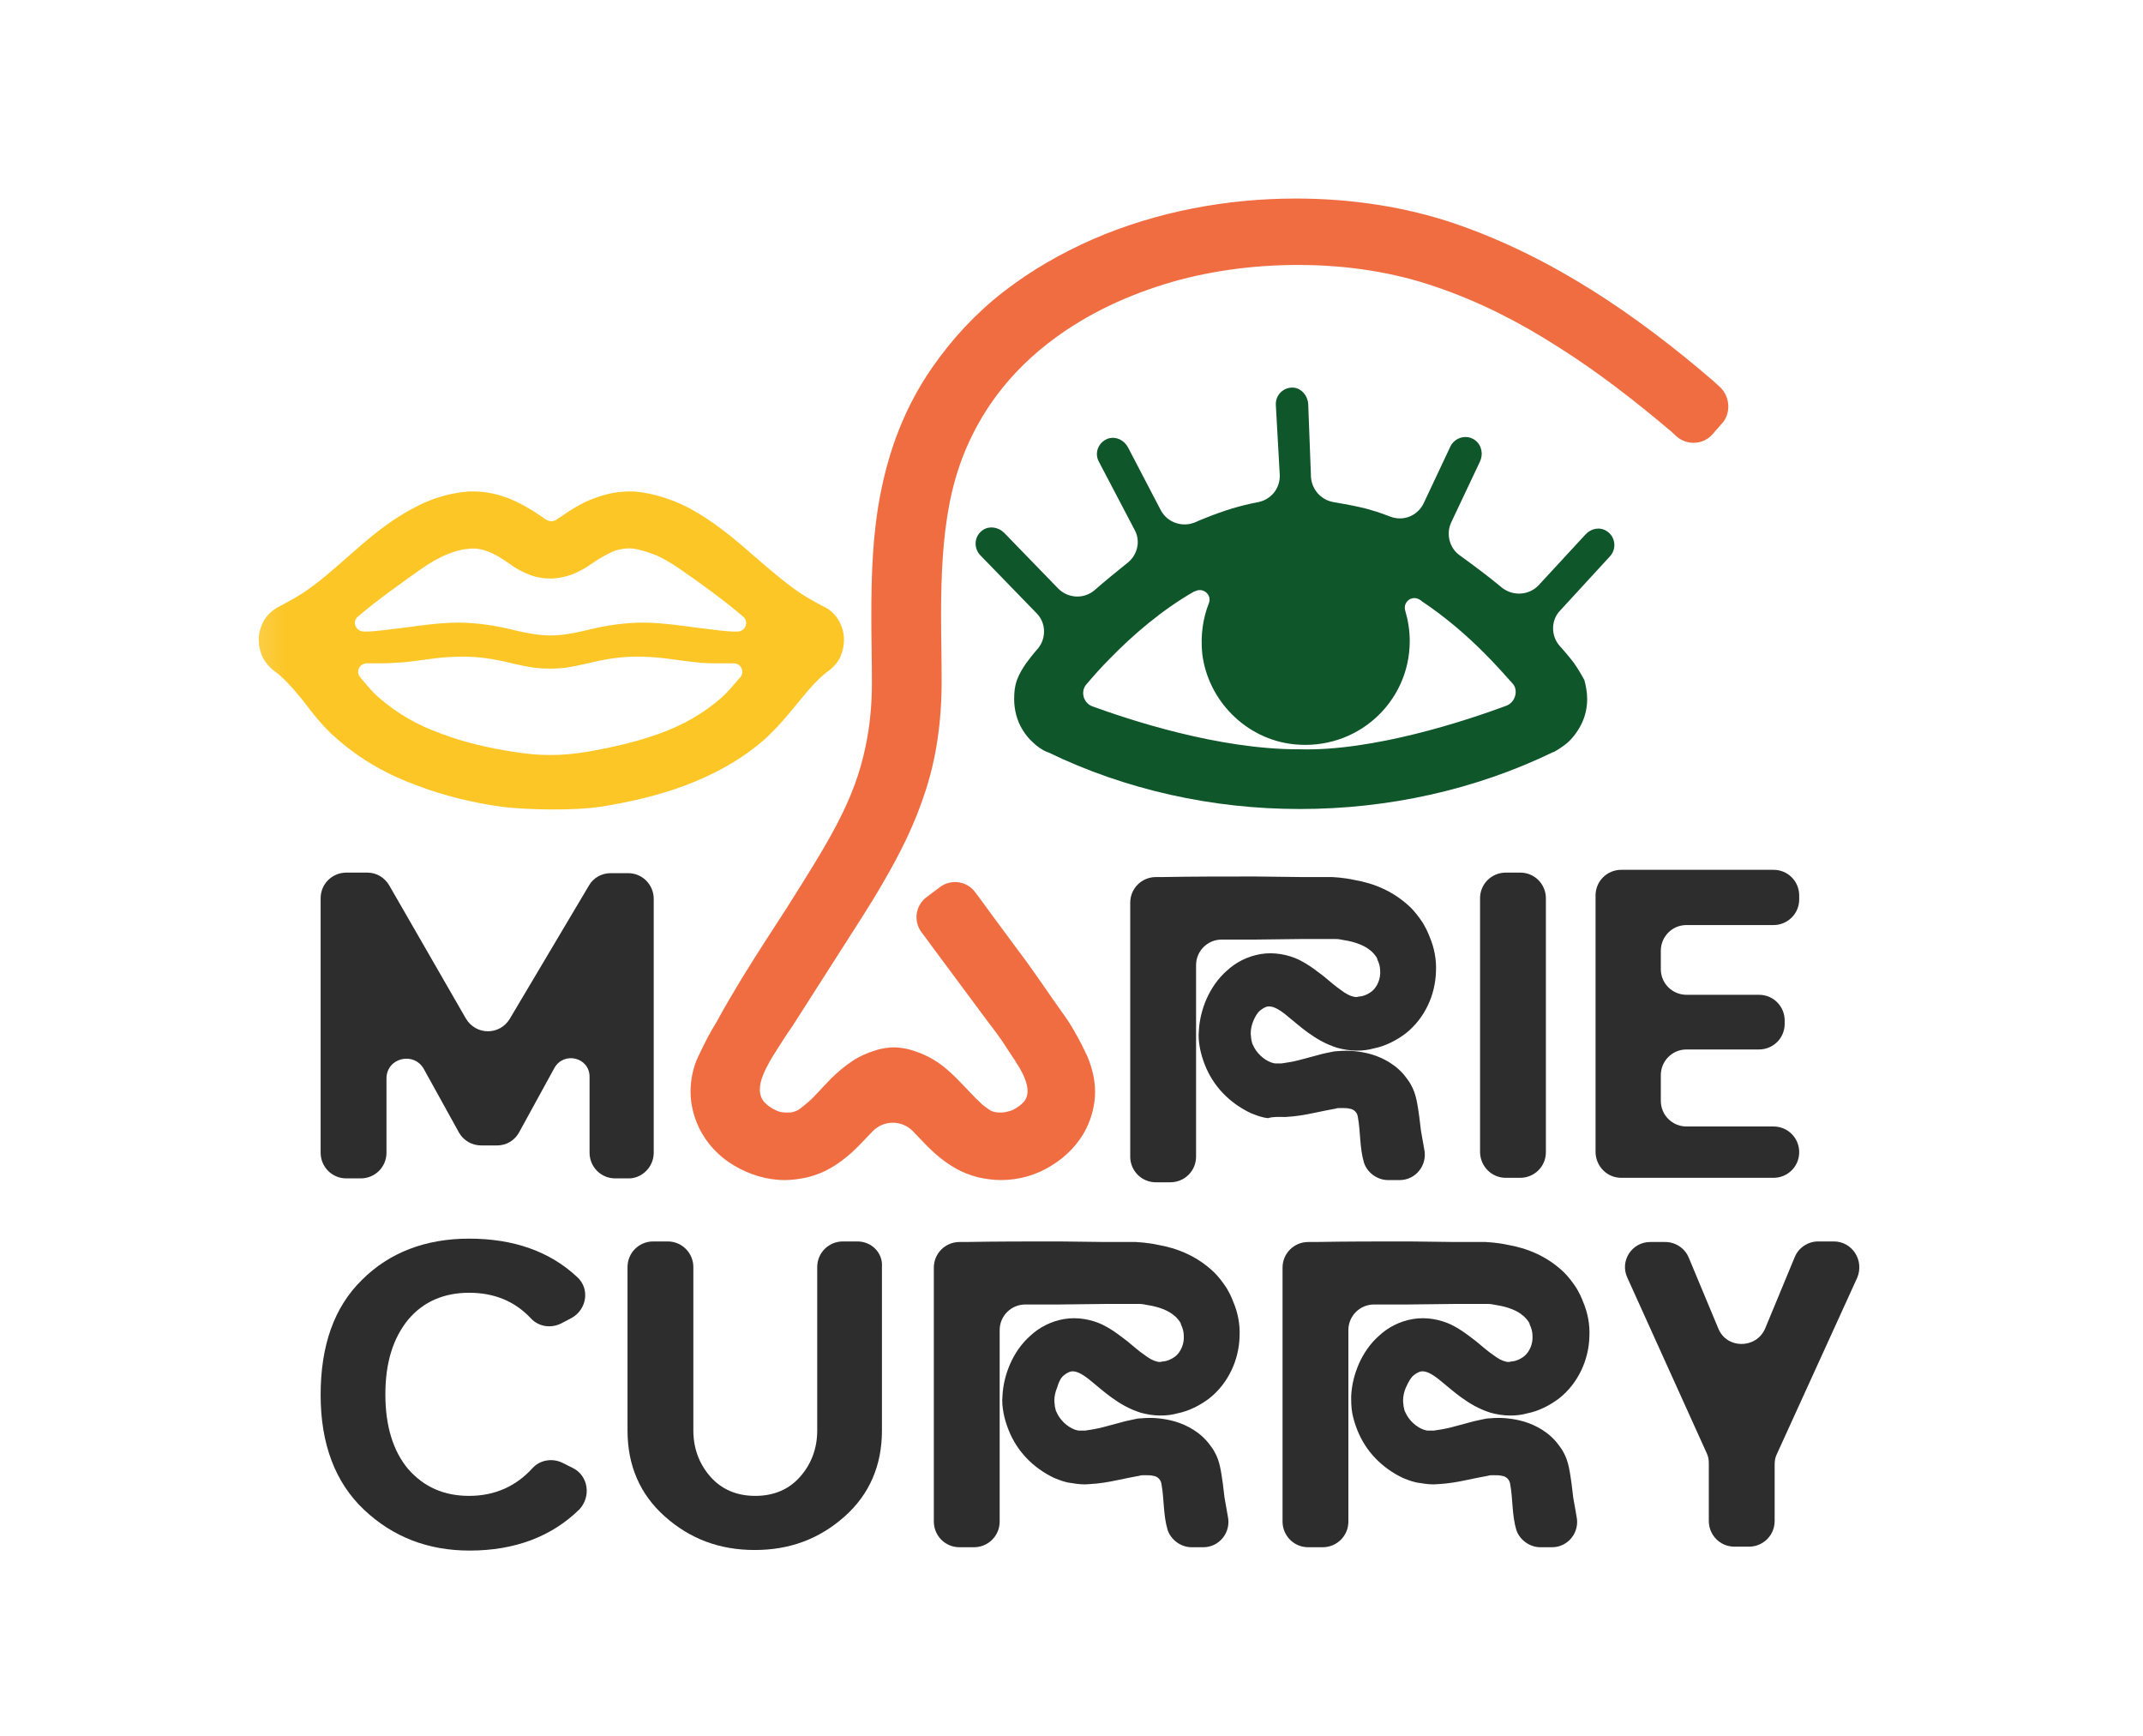
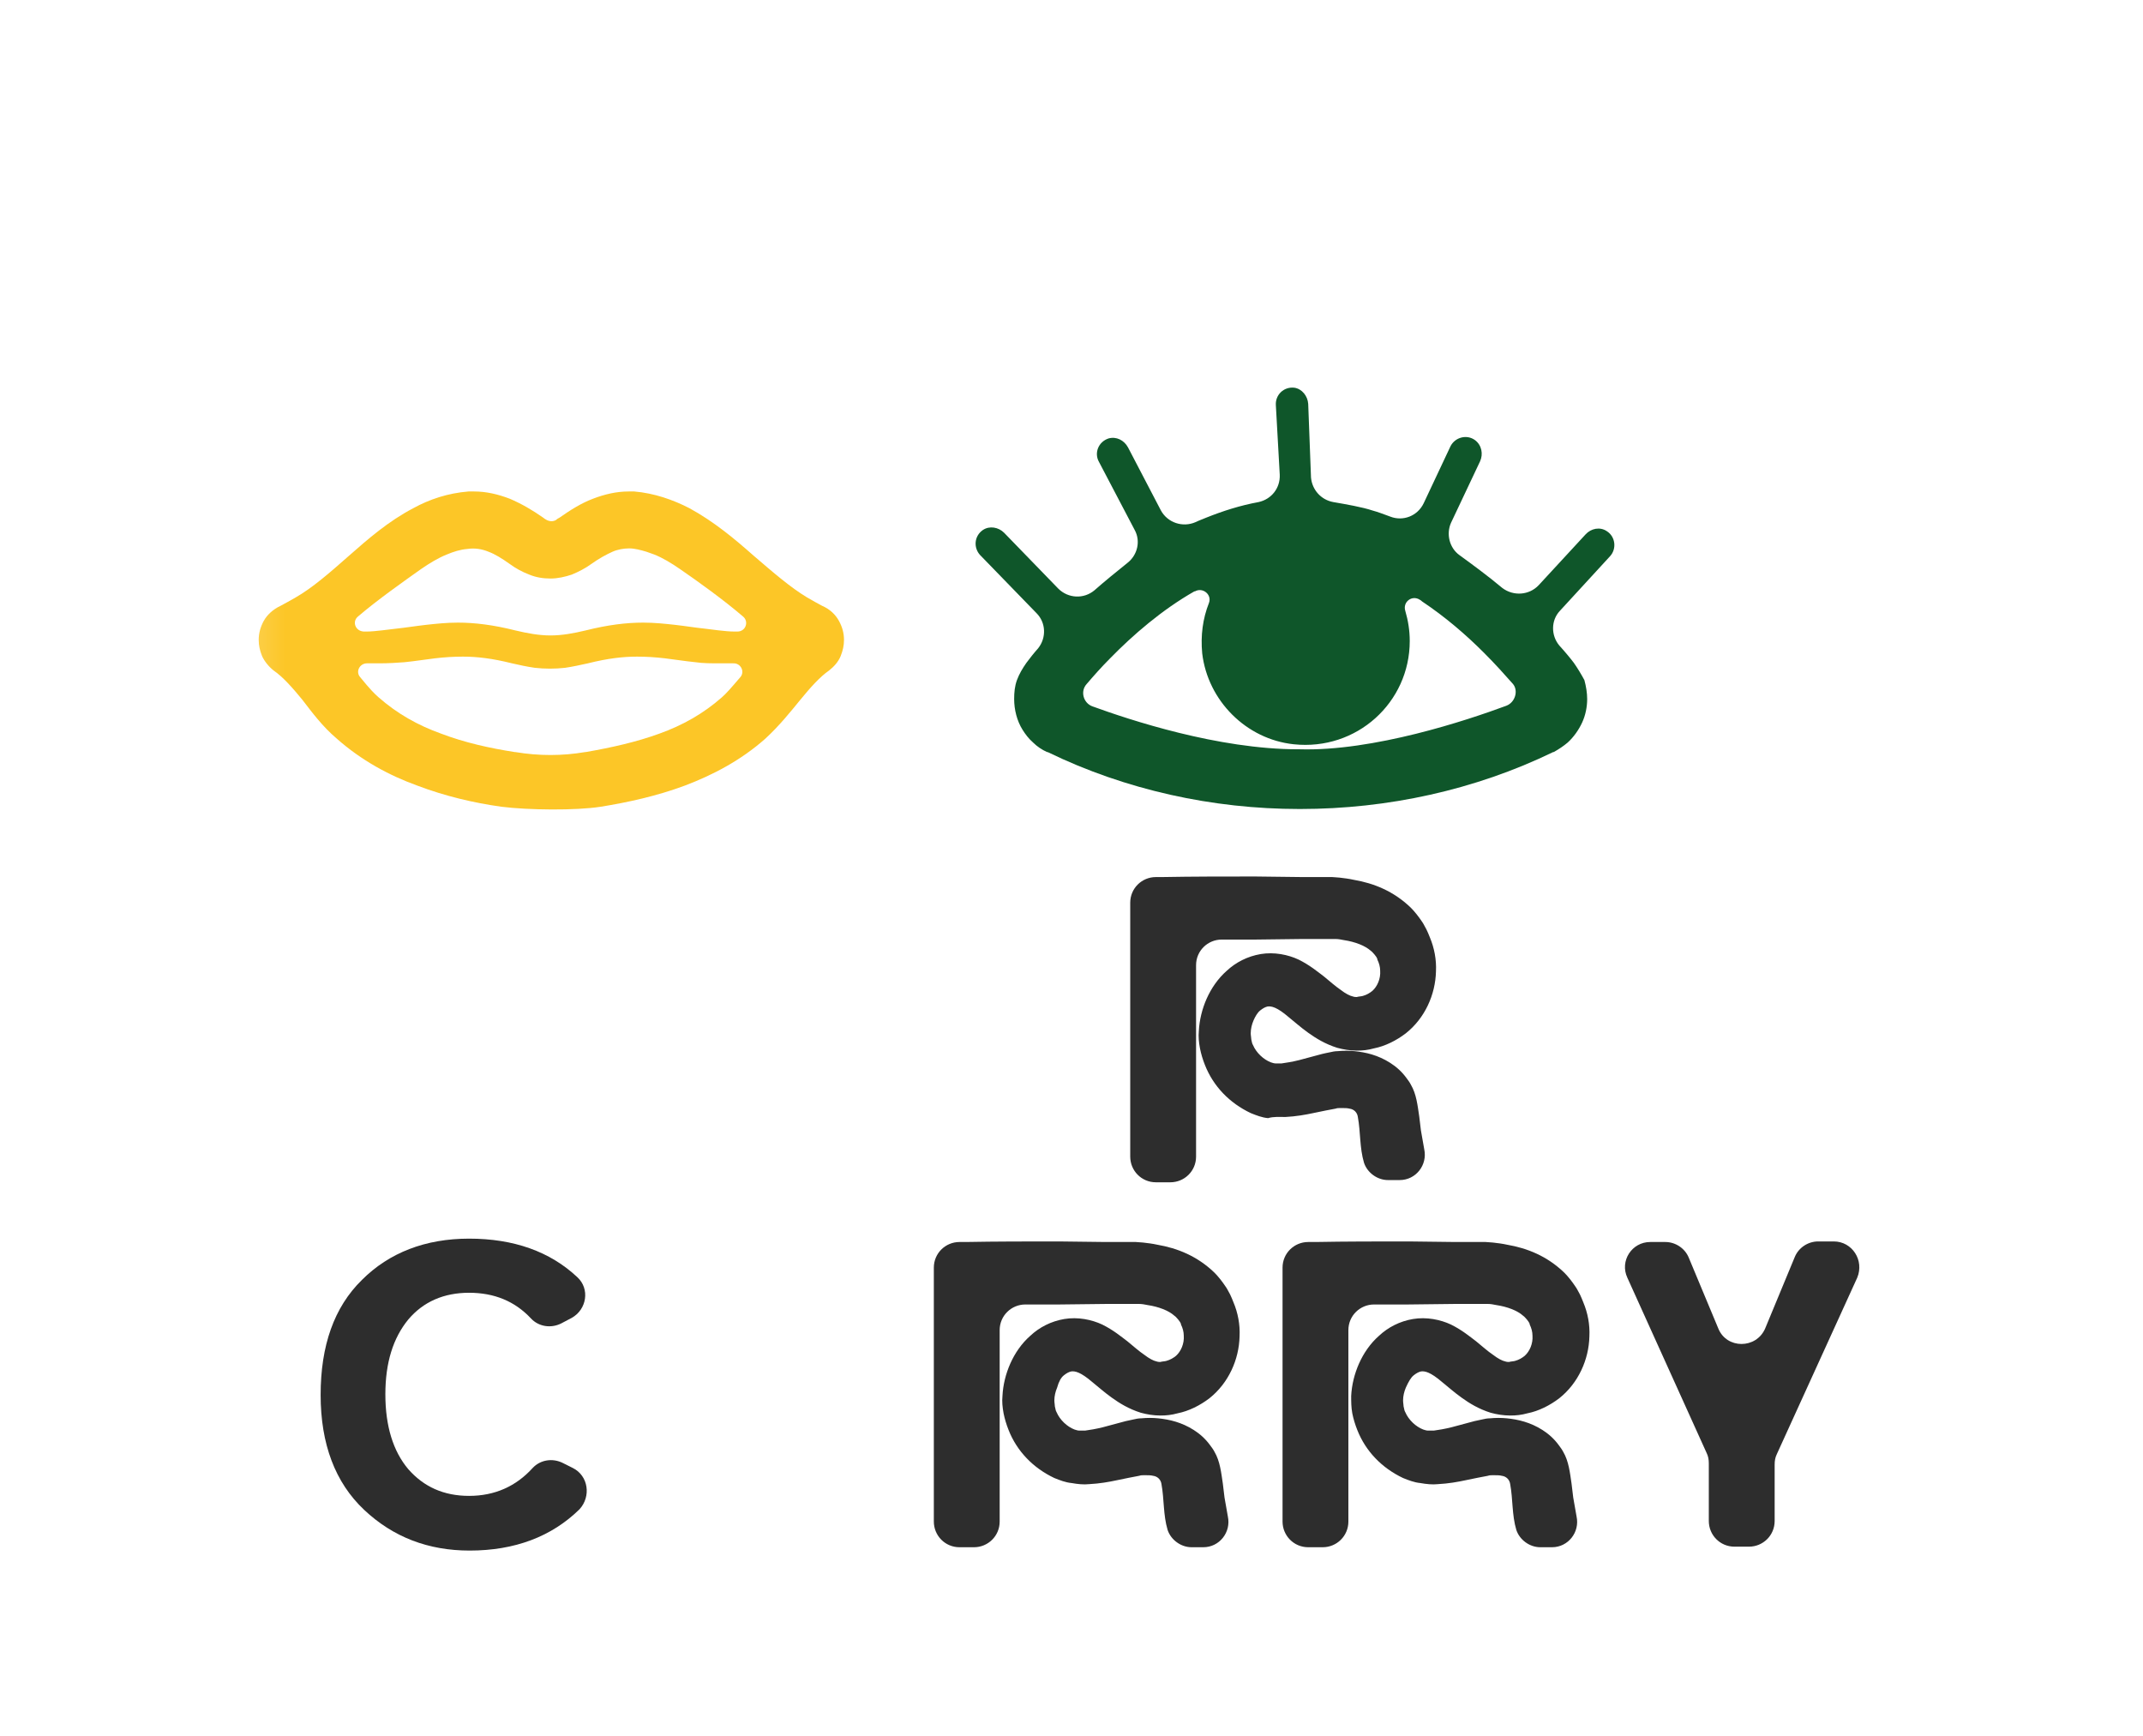
<svg xmlns="http://www.w3.org/2000/svg" width="79" height="64" viewBox="0 0 79 64" fill="none">
  <mask id="mask0_3_2296" style="mask-type:alpha" maskUnits="userSpaceOnUse" x="9" y="4" width="60" height="56">
    <rect x="9.146" y="4.85" width="59.854" height="54.917" fill="#D9D9D9" />
  </mask>
  <g mask="url(#mask0_3_2296)">
    <mask id="mask1_3_2296" style="mask-type:luminance" maskUnits="userSpaceOnUse" x="-3" y="-5" width="165" height="124">
      <path d="M161.558 -4.612H-2.989V118.798H161.558V-4.612Z" fill="white" />
    </mask>
    <g mask="url(#mask1_3_2296)">
-       <path d="M24.099 42.49V33.131C24.099 32.617 23.688 32.185 23.153 32.185H22.515C22.186 32.185 21.878 32.35 21.713 32.638L18.793 37.553C18.422 38.17 17.538 38.17 17.168 37.533L14.35 32.638C14.185 32.35 13.877 32.165 13.548 32.165H12.766C12.252 32.165 11.82 32.576 11.82 33.111V42.49C11.82 43.004 12.231 43.436 12.766 43.436H13.301C13.815 43.436 14.247 43.025 14.247 42.49V39.754C14.247 38.993 15.255 38.746 15.625 39.405L16.921 41.749C17.085 42.037 17.394 42.222 17.744 42.222H18.319C18.669 42.222 18.978 42.037 19.142 41.729L20.438 39.364C20.788 38.746 21.734 38.973 21.734 39.693V42.49C21.734 43.004 22.145 43.436 22.68 43.436H23.215C23.688 43.415 24.099 43.004 24.099 42.49Z" fill="#2D2D2D" />
-     </g>
+       </g>
    <mask id="mask2_3_2296" style="mask-type:luminance" maskUnits="userSpaceOnUse" x="-3" y="-5" width="165" height="124">
      <path d="M161.558 -4.612H-2.989V118.798H161.558V-4.612Z" fill="white" />
    </mask>
    <g mask="url(#mask2_3_2296)">
-       <path d="M55.507 43.415H56.042C56.556 43.415 56.988 43.004 56.988 42.469V33.111C56.988 32.596 56.577 32.165 56.042 32.165H55.507C54.993 32.165 54.561 32.576 54.561 33.111V42.49C54.582 43.004 54.993 43.415 55.507 43.415Z" fill="#2D2D2D" />
-     </g>
+       </g>
    <mask id="mask3_3_2296" style="mask-type:luminance" maskUnits="userSpaceOnUse" x="-3" y="-5" width="165" height="124">
      <path d="M161.558 -4.612H-2.989V118.798H161.558V-4.612Z" fill="white" />
    </mask>
    <g mask="url(#mask3_3_2296)">
-       <path d="M59.765 43.415H65.38C65.894 43.415 66.326 43.004 66.326 42.469C66.326 41.955 65.915 41.523 65.38 41.523H62.172C61.657 41.523 61.225 41.112 61.225 40.577V39.631C61.225 39.117 61.637 38.684 62.172 38.684H64.845C65.36 38.684 65.791 38.273 65.791 37.738V37.615C65.791 37.101 65.38 36.669 64.845 36.669H62.172C61.657 36.669 61.225 36.258 61.225 35.723V35.044C61.225 34.53 61.637 34.098 62.172 34.098H65.38C65.894 34.098 66.326 33.686 66.326 33.152V33.008C66.326 32.493 65.915 32.062 65.38 32.062H59.765C59.251 32.062 58.819 32.473 58.819 33.008V42.49C58.839 43.004 59.251 43.415 59.765 43.415Z" fill="#2D2D2D" />
-     </g>
+       </g>
    <mask id="mask4_3_2296" style="mask-type:luminance" maskUnits="userSpaceOnUse" x="-3" y="-5" width="165" height="124">
      <path d="M161.558 -4.612H-2.989V118.798H161.558V-4.612Z" fill="white" />
    </mask>
    <g mask="url(#mask4_3_2296)">
      <path d="M21.117 54.111L20.747 53.926C20.376 53.741 19.924 53.802 19.636 54.111C19.019 54.79 18.237 55.139 17.291 55.139C16.365 55.139 15.625 54.81 15.049 54.152C14.494 53.494 14.206 52.568 14.206 51.396C14.206 50.223 14.494 49.318 15.049 48.64C15.604 47.981 16.365 47.652 17.291 47.652C18.217 47.652 18.978 47.961 19.574 48.599C19.862 48.907 20.315 48.969 20.685 48.784L21.076 48.578C21.631 48.269 21.754 47.508 21.281 47.076C20.273 46.13 18.936 45.657 17.291 45.657C15.687 45.657 14.35 46.171 13.342 47.179C12.313 48.187 11.82 49.606 11.82 51.416C11.82 53.226 12.355 54.646 13.424 55.654C14.494 56.661 15.79 57.155 17.312 57.155C18.978 57.155 20.335 56.641 21.363 55.633C21.796 55.16 21.693 54.399 21.117 54.111Z" fill="#2D2D2D" />
    </g>
    <mask id="mask5_3_2296" style="mask-type:luminance" maskUnits="userSpaceOnUse" x="-3" y="-5" width="165" height="124">
      <path d="M161.558 -4.612H-2.989V118.798H161.558V-4.612Z" fill="white" />
    </mask>
    <g mask="url(#mask5_3_2296)">
-       <path d="M31.607 45.76H31.072C30.558 45.76 30.126 46.171 30.126 46.706V52.733C30.126 53.37 29.92 53.946 29.509 54.419C29.098 54.892 28.542 55.139 27.843 55.139C27.144 55.139 26.588 54.892 26.177 54.419C25.766 53.946 25.56 53.37 25.56 52.733V46.706C25.56 46.192 25.148 45.76 24.614 45.76H24.079C23.565 45.76 23.133 46.171 23.133 46.706V52.733C23.133 54.008 23.585 55.078 24.511 55.9C25.436 56.723 26.527 57.134 27.822 57.134C29.118 57.134 30.208 56.723 31.134 55.9C32.059 55.078 32.512 54.008 32.512 52.733V46.706C32.553 46.171 32.121 45.76 31.607 45.76Z" fill="#2D2D2D" />
-     </g>
+       </g>
    <mask id="mask6_3_2296" style="mask-type:luminance" maskUnits="userSpaceOnUse" x="-3" y="-5" width="165" height="124">
      <path d="M161.558 -4.612H-2.989V118.798H161.558V-4.612Z" fill="white" />
    </mask>
    <g mask="url(#mask6_3_2296)">
      <path d="M67.601 45.76H67.025C66.655 45.76 66.305 45.986 66.162 46.336L65.071 48.969C64.742 49.73 63.652 49.73 63.344 48.969L62.254 46.356C62.11 46.007 61.76 45.781 61.39 45.781H60.834C60.156 45.781 59.703 46.48 59.991 47.097L62.912 53.555C62.974 53.679 62.994 53.802 62.994 53.946V56.065C62.994 56.579 63.405 57.011 63.94 57.011H64.475C64.989 57.011 65.421 56.599 65.421 56.065V53.987C65.421 53.843 65.442 53.72 65.503 53.597L68.465 47.097C68.733 46.459 68.28 45.76 67.601 45.76Z" fill="#2D2D2D" />
    </g>
    <mask id="mask7_3_2296" style="mask-type:luminance" maskUnits="userSpaceOnUse" x="-3" y="-5" width="165" height="124">
      <path d="M161.558 -4.612H-2.989V118.798H161.558V-4.612Z" fill="white" />
    </mask>
    <g mask="url(#mask7_3_2296)">
      <path d="M39.217 50.696C39.32 50.614 39.402 50.573 39.485 50.552C39.629 50.532 39.834 50.573 40.266 50.943C40.472 51.108 40.698 51.313 40.986 51.519C41.274 51.725 41.603 51.931 42.056 52.075C42.282 52.136 42.529 52.177 42.776 52.177C43.002 52.177 43.187 52.157 43.413 52.095C43.825 52.013 44.236 51.807 44.586 51.54C45.285 50.984 45.676 50.12 45.696 49.257C45.717 48.825 45.635 48.393 45.47 48.002C45.429 47.899 45.388 47.796 45.347 47.714C45.285 47.611 45.244 47.508 45.182 47.426C45.059 47.241 44.915 47.056 44.771 46.912C44.133 46.295 43.393 46.007 42.673 45.883C42.488 45.842 42.323 45.822 42.138 45.801C42.056 45.801 41.953 45.781 41.871 45.781C41.788 45.781 41.685 45.781 41.624 45.781H40.76L39.032 45.76C37.88 45.76 36.728 45.76 35.597 45.781C35.577 45.781 35.577 45.781 35.556 45.781H35.371C34.857 45.781 34.425 46.192 34.425 46.727V56.085C34.425 56.599 34.836 57.032 35.371 57.032H35.906C36.42 57.032 36.852 56.62 36.852 56.085V54.975V49.03C36.852 48.496 37.284 48.084 37.798 48.084C38.209 48.084 38.621 48.084 39.053 48.084L40.78 48.064H41.644H41.829C41.891 48.064 41.932 48.064 41.994 48.064C42.097 48.064 42.2 48.084 42.303 48.105C42.714 48.166 43.084 48.31 43.29 48.496C43.352 48.537 43.393 48.598 43.434 48.64L43.495 48.722C43.516 48.763 43.537 48.784 43.537 48.825C43.598 48.948 43.639 49.092 43.639 49.236C43.66 49.524 43.537 49.812 43.352 49.977C43.249 50.059 43.146 50.12 43.002 50.162C42.94 50.182 42.837 50.182 42.776 50.203C42.734 50.203 42.693 50.203 42.632 50.182C42.529 50.162 42.364 50.079 42.179 49.935C41.994 49.812 41.788 49.627 41.562 49.442C41.315 49.257 41.048 49.03 40.636 48.825C40.246 48.64 39.731 48.537 39.238 48.619C38.744 48.701 38.312 48.928 37.983 49.236C37.654 49.524 37.407 49.894 37.243 50.264C37.078 50.635 36.975 51.046 36.955 51.458C36.934 51.663 36.955 51.869 36.996 52.095C37.037 52.301 37.099 52.506 37.181 52.712C37.489 53.494 38.086 54.111 38.868 54.481C39.073 54.563 39.279 54.645 39.505 54.666C39.731 54.707 39.958 54.728 40.143 54.707C40.534 54.687 40.883 54.625 41.171 54.563C41.48 54.502 41.747 54.44 41.994 54.399C42.056 54.378 42.097 54.378 42.138 54.378C42.179 54.378 42.22 54.378 42.261 54.378C42.344 54.378 42.426 54.378 42.508 54.399C42.673 54.419 42.796 54.543 42.817 54.707C42.919 55.263 42.878 55.839 43.043 56.394C43.166 56.764 43.537 57.032 43.927 57.032H44.359C44.956 57.032 45.388 56.476 45.264 55.9C45.223 55.674 45.182 55.427 45.141 55.201C45.12 55.036 45.1 54.851 45.079 54.687C45.017 54.275 44.976 53.864 44.771 53.514C44.73 53.432 44.668 53.35 44.606 53.267C44.442 53.041 44.236 52.856 44.01 52.712C43.557 52.424 43.105 52.321 42.693 52.28C42.488 52.26 42.282 52.26 42.076 52.28C41.973 52.28 41.871 52.301 41.788 52.321C41.685 52.342 41.583 52.362 41.5 52.383L40.657 52.609C40.41 52.671 40.163 52.712 39.999 52.733C39.917 52.733 39.855 52.733 39.793 52.733C39.731 52.733 39.67 52.712 39.608 52.692C39.341 52.589 39.073 52.342 38.95 52.054C38.909 51.992 38.909 51.91 38.888 51.848C38.888 51.786 38.868 51.704 38.868 51.622C38.868 51.457 38.909 51.293 38.97 51.149C39.032 50.923 39.114 50.779 39.217 50.696Z" fill="#2D2D2D" />
    </g>
    <mask id="mask8_3_2296" style="mask-type:luminance" maskUnits="userSpaceOnUse" x="-3" y="-5" width="165" height="124">
      <path d="M161.558 -4.612H-2.989V118.798H161.558V-4.612Z" fill="white" />
    </mask>
    <g mask="url(#mask8_3_2296)">
      <path d="M52.113 50.696C52.216 50.614 52.298 50.573 52.381 50.552C52.525 50.532 52.73 50.573 53.162 50.943C53.368 51.108 53.594 51.313 53.882 51.519C54.17 51.725 54.499 51.931 54.952 52.075C55.178 52.136 55.425 52.177 55.672 52.177C55.898 52.177 56.083 52.157 56.309 52.095C56.721 52.013 57.132 51.807 57.482 51.54C58.181 50.984 58.572 50.12 58.592 49.257C58.613 48.825 58.531 48.393 58.366 48.002C58.325 47.899 58.284 47.796 58.243 47.714C58.181 47.611 58.14 47.508 58.078 47.426C57.955 47.241 57.811 47.056 57.667 46.912C57.029 46.295 56.289 46.007 55.569 45.883C55.384 45.842 55.219 45.822 55.034 45.801C54.952 45.801 54.849 45.781 54.767 45.781C54.684 45.781 54.582 45.781 54.52 45.781H53.656L51.928 45.76C50.776 45.76 49.625 45.76 48.493 45.781C48.473 45.781 48.473 45.781 48.452 45.781H48.226C47.712 45.781 47.28 46.192 47.28 46.727V56.085C47.28 56.599 47.691 57.032 48.226 57.032H48.761C49.275 57.032 49.707 56.62 49.707 56.085V54.975V49.03C49.707 48.496 50.139 48.084 50.653 48.084C51.064 48.084 51.476 48.084 51.908 48.084L53.635 48.064H54.499H54.684C54.746 48.064 54.787 48.064 54.849 48.064C54.952 48.064 55.055 48.084 55.157 48.105C55.569 48.166 55.939 48.31 56.145 48.496C56.206 48.537 56.248 48.598 56.289 48.64L56.35 48.722C56.371 48.763 56.392 48.784 56.392 48.825C56.453 48.948 56.494 49.092 56.494 49.236C56.515 49.524 56.392 49.812 56.206 49.977C56.104 50.059 56.001 50.12 55.857 50.162C55.795 50.182 55.692 50.182 55.63 50.203C55.589 50.203 55.548 50.203 55.487 50.182C55.384 50.162 55.219 50.079 55.034 49.935C54.849 49.812 54.643 49.627 54.417 49.442C54.17 49.257 53.903 49.03 53.491 48.825C53.101 48.64 52.586 48.537 52.093 48.619C51.599 48.701 51.167 48.928 50.838 49.236C50.509 49.524 50.262 49.894 50.098 50.264C49.933 50.635 49.83 51.046 49.81 51.458C49.81 51.663 49.81 51.869 49.851 52.095C49.892 52.301 49.954 52.506 50.036 52.712C50.344 53.494 50.941 54.111 51.723 54.481C51.928 54.563 52.134 54.645 52.36 54.666C52.586 54.707 52.813 54.728 52.998 54.707C53.389 54.687 53.738 54.625 54.026 54.563C54.335 54.502 54.602 54.44 54.849 54.399C54.911 54.378 54.952 54.378 54.993 54.378C55.034 54.378 55.075 54.378 55.116 54.378C55.199 54.378 55.281 54.378 55.363 54.399C55.528 54.419 55.651 54.543 55.672 54.707C55.775 55.263 55.733 55.839 55.898 56.394C56.021 56.764 56.392 57.032 56.782 57.032H57.214C57.811 57.032 58.243 56.476 58.119 55.9C58.078 55.674 58.037 55.427 57.996 55.201C57.975 55.036 57.955 54.851 57.934 54.687C57.873 54.275 57.831 53.864 57.626 53.514C57.584 53.432 57.523 53.35 57.461 53.267C57.297 53.041 57.091 52.856 56.865 52.712C56.412 52.424 55.96 52.321 55.548 52.28C55.343 52.26 55.137 52.26 54.931 52.28C54.828 52.28 54.725 52.301 54.643 52.321C54.54 52.342 54.438 52.362 54.355 52.383L53.512 52.609C53.265 52.671 53.018 52.712 52.854 52.733C52.772 52.733 52.71 52.733 52.648 52.733C52.586 52.733 52.525 52.712 52.463 52.692C52.196 52.589 51.928 52.342 51.805 52.054C51.764 51.992 51.764 51.91 51.743 51.848C51.743 51.786 51.723 51.704 51.723 51.622C51.723 51.457 51.764 51.293 51.825 51.149C51.928 50.923 52.011 50.779 52.113 50.696Z" fill="#2D2D2D" />
    </g>
    <mask id="mask9_3_2296" style="mask-type:luminance" maskUnits="userSpaceOnUse" x="-3" y="-5" width="165" height="124">
      <path d="M161.558 -4.612H-2.989V118.798H161.558V-4.612Z" fill="white" />
    </mask>
    <g mask="url(#mask9_3_2296)">
      <path d="M47.383 41.173C47.773 41.153 48.123 41.091 48.411 41.029C48.719 40.968 48.987 40.906 49.234 40.865C49.295 40.844 49.337 40.844 49.378 40.844C49.419 40.844 49.46 40.844 49.501 40.844C49.583 40.844 49.666 40.844 49.748 40.865C49.913 40.885 50.036 41.009 50.056 41.173C50.159 41.729 50.118 42.305 50.283 42.86C50.406 43.23 50.776 43.498 51.167 43.498H51.599C52.196 43.498 52.627 42.942 52.504 42.366C52.463 42.14 52.422 41.893 52.381 41.667C52.36 41.502 52.34 41.317 52.319 41.153C52.257 40.741 52.216 40.33 52.01 39.98C51.969 39.898 51.908 39.816 51.846 39.733C51.681 39.507 51.476 39.322 51.249 39.178C50.797 38.89 50.344 38.787 49.933 38.746C49.727 38.726 49.522 38.726 49.316 38.746C49.213 38.746 49.11 38.767 49.028 38.787C48.925 38.808 48.822 38.828 48.74 38.849L47.897 39.075C47.65 39.137 47.403 39.178 47.239 39.199C47.156 39.199 47.095 39.199 47.033 39.199C46.971 39.199 46.91 39.178 46.848 39.158C46.58 39.055 46.313 38.808 46.19 38.52C46.148 38.458 46.148 38.376 46.128 38.314C46.128 38.253 46.107 38.17 46.107 38.088C46.107 37.923 46.148 37.759 46.21 37.615C46.272 37.471 46.354 37.327 46.457 37.245C46.56 37.163 46.642 37.121 46.724 37.101C46.868 37.08 47.074 37.121 47.506 37.492C47.712 37.656 47.938 37.862 48.226 38.068C48.514 38.273 48.843 38.479 49.295 38.623C49.522 38.684 49.769 38.726 50.015 38.726C50.242 38.726 50.427 38.705 50.653 38.643C51.064 38.561 51.476 38.355 51.825 38.088C52.525 37.533 52.915 36.669 52.936 35.805C52.957 35.373 52.874 34.941 52.71 34.55C52.669 34.447 52.627 34.345 52.586 34.262C52.525 34.16 52.483 34.057 52.422 33.974C52.298 33.789 52.154 33.604 52.01 33.46C51.373 32.843 50.632 32.555 49.913 32.432C49.727 32.391 49.563 32.37 49.378 32.349C49.295 32.349 49.193 32.329 49.11 32.329C49.028 32.329 48.925 32.329 48.864 32.329H48L46.272 32.308C45.12 32.308 43.968 32.308 42.837 32.329C42.816 32.329 42.816 32.329 42.796 32.329H42.611C42.096 32.329 41.665 32.74 41.665 33.275V42.634C41.665 43.148 42.076 43.58 42.611 43.58H43.145C43.66 43.58 44.092 43.168 44.092 42.634V41.523V35.579C44.092 35.044 44.524 34.633 45.038 34.633C45.449 34.633 45.881 34.633 46.292 34.633L48.02 34.612H48.884H49.069C49.131 34.612 49.172 34.612 49.234 34.612C49.337 34.612 49.439 34.633 49.542 34.653C49.954 34.715 50.324 34.859 50.529 35.044C50.591 35.085 50.632 35.147 50.673 35.188L50.735 35.27C50.756 35.311 50.776 35.332 50.776 35.373C50.838 35.496 50.879 35.64 50.879 35.784C50.9 36.072 50.776 36.36 50.591 36.525C50.488 36.607 50.386 36.669 50.242 36.71C50.18 36.73 50.077 36.73 50.015 36.751C49.974 36.751 49.933 36.751 49.871 36.73C49.769 36.71 49.604 36.628 49.419 36.484C49.234 36.36 49.028 36.175 48.802 35.99C48.555 35.805 48.288 35.579 47.876 35.373C47.485 35.188 46.971 35.085 46.477 35.167C45.984 35.25 45.552 35.476 45.223 35.784C44.894 36.072 44.647 36.443 44.482 36.813C44.318 37.183 44.215 37.594 44.194 38.006C44.174 38.212 44.194 38.417 44.236 38.643C44.277 38.849 44.338 39.055 44.421 39.261C44.729 40.042 45.326 40.659 46.107 41.029C46.313 41.112 46.519 41.194 46.745 41.215C46.951 41.153 47.177 41.173 47.383 41.173Z" fill="#2D2D2D" />
    </g>
    <mask id="mask10_3_2296" style="mask-type:luminance" maskUnits="userSpaceOnUse" x="-3" y="-5" width="165" height="124">
      <path d="M161.558 -4.612H-2.989V118.798H161.558V-4.612Z" fill="white" />
    </mask>
    <g mask="url(#mask10_3_2296)">
      <path d="M55.528 26.015C54.088 26.549 50.633 27.701 47.897 27.619C47.876 27.619 47.876 27.619 47.856 27.619C44.894 27.619 41.624 26.529 40.266 26.035C39.937 25.912 39.814 25.48 40.06 25.212C40.307 24.924 40.595 24.595 40.924 24.266C41.768 23.402 42.837 22.477 44.03 21.798C44.03 21.798 44.03 21.798 44.051 21.798C44.339 21.634 44.688 21.921 44.565 22.23C44.339 22.806 44.256 23.423 44.318 24.081C44.524 25.829 45.943 27.249 47.691 27.434C50.016 27.681 51.969 25.891 51.969 23.629C51.969 23.238 51.908 22.868 51.805 22.518C51.702 22.189 52.052 21.921 52.34 22.107C52.381 22.127 52.401 22.148 52.422 22.168C53.286 22.744 54.047 23.402 54.705 24.061C55.117 24.472 55.466 24.863 55.775 25.212C55.98 25.459 55.857 25.891 55.528 26.015ZM58.017 24.431C57.893 24.266 57.688 24.019 57.482 23.793C57.173 23.423 57.173 22.868 57.502 22.518L59.354 20.502C59.6 20.235 59.559 19.782 59.23 19.577C58.983 19.412 58.654 19.474 58.449 19.7L56.721 21.572C56.371 21.942 55.795 21.983 55.384 21.675C54.87 21.243 54.253 20.79 53.8 20.461C53.43 20.194 53.306 19.68 53.492 19.268L54.561 17.006C54.684 16.738 54.623 16.409 54.376 16.224C54.068 15.998 53.636 16.121 53.471 16.45L52.484 18.548C52.258 19.021 51.723 19.227 51.25 19.042C51.023 18.96 50.818 18.877 50.591 18.816C50.221 18.692 49.625 18.589 49.152 18.507C48.699 18.425 48.37 18.055 48.329 17.602L48.226 14.887C48.206 14.599 48 14.332 47.712 14.291C47.321 14.249 47.013 14.558 47.033 14.928L47.177 17.499C47.198 17.993 46.869 18.404 46.395 18.507C45.717 18.631 45.079 18.836 44.462 19.083C44.318 19.145 44.195 19.186 44.071 19.247C43.598 19.453 43.043 19.268 42.796 18.816L41.583 16.491C41.438 16.224 41.151 16.08 40.863 16.162C40.492 16.286 40.328 16.697 40.513 17.026L41.829 19.535C42.056 19.947 41.932 20.461 41.562 20.749C41.151 21.078 40.698 21.448 40.348 21.757C39.958 22.086 39.382 22.065 39.011 21.695L37.016 19.638C36.811 19.433 36.481 19.371 36.235 19.535C35.906 19.762 35.885 20.194 36.132 20.461L38.209 22.6C38.559 22.95 38.58 23.505 38.271 23.896C38.106 24.081 37.962 24.266 37.839 24.431C37.695 24.636 37.572 24.842 37.489 25.068C37.407 25.295 37.386 25.521 37.386 25.768C37.386 26.159 37.489 26.57 37.695 26.899C37.798 27.064 37.921 27.228 38.086 27.372C38.23 27.516 38.415 27.639 38.6 27.722H38.621C41.5 29.12 44.709 29.82 47.897 29.82C47.918 29.82 47.918 29.82 47.938 29.82C51.147 29.82 54.376 29.12 57.256 27.722H57.276C57.461 27.619 57.646 27.495 57.79 27.372C58.017 27.166 58.202 26.899 58.325 26.632C58.449 26.364 58.51 26.056 58.51 25.768C58.51 25.541 58.469 25.295 58.407 25.068C58.284 24.842 58.161 24.636 58.017 24.431Z" fill="#0F562A" />
    </g>
    <mask id="mask11_3_2296" style="mask-type:luminance" maskUnits="userSpaceOnUse" x="-3" y="-5" width="165" height="124">
      <path d="M161.558 -4.612H-2.989V118.798H161.558V-4.612Z" fill="white" />
    </mask>
    <g mask="url(#mask11_3_2296)">
      <path d="M13.198 22.724C13.198 22.703 13.198 22.703 13.198 22.724C13.918 22.107 14.885 21.428 15.523 20.975C15.852 20.749 16.16 20.564 16.469 20.44C16.715 20.338 16.962 20.255 17.23 20.235C17.497 20.194 17.765 20.235 18.011 20.338C18.238 20.42 18.505 20.584 18.793 20.79C19.019 20.955 19.245 21.078 19.513 21.181C19.76 21.284 20.027 21.325 20.294 21.325C20.562 21.325 20.829 21.263 21.076 21.181C21.323 21.078 21.57 20.955 21.796 20.79C22.084 20.584 22.351 20.44 22.578 20.338C22.763 20.255 22.989 20.214 23.195 20.214C23.4 20.214 23.626 20.276 23.832 20.338C23.935 20.379 24.017 20.399 24.12 20.44C24.429 20.564 24.737 20.749 25.066 20.975C25.724 21.428 26.671 22.107 27.39 22.724C27.617 22.909 27.493 23.279 27.185 23.279C27.144 23.279 27.102 23.279 27.061 23.279C26.753 23.279 26.198 23.197 26.012 23.176C25.622 23.135 25.251 23.073 24.881 23.032C24.511 22.991 24.12 22.95 23.709 22.95C23.092 22.95 22.413 23.032 21.59 23.238C21.158 23.341 20.726 23.423 20.294 23.423C19.862 23.423 19.43 23.341 18.999 23.238C18.176 23.032 17.497 22.95 16.88 22.95C16.469 22.95 16.078 22.991 15.708 23.032C15.337 23.073 14.967 23.135 14.576 23.176C14.371 23.197 13.815 23.279 13.527 23.279C13.486 23.279 13.445 23.279 13.404 23.279C13.095 23.258 12.972 22.909 13.198 22.724ZM27.288 24.965C26.917 25.397 26.773 25.562 26.609 25.706C25.93 26.302 25.169 26.734 24.305 27.043C23.462 27.351 22.536 27.557 21.59 27.722C21.59 27.722 21.59 27.722 21.57 27.722C20.726 27.866 19.862 27.866 18.999 27.722C18.999 27.722 18.999 27.722 18.978 27.722C18.052 27.578 17.127 27.372 16.263 27.043C15.399 26.734 14.638 26.302 13.959 25.706C13.795 25.562 13.651 25.418 13.281 24.965C13.095 24.76 13.26 24.451 13.527 24.451C13.671 24.451 13.836 24.451 13.98 24.451C14.309 24.451 14.638 24.431 14.905 24.41C15.317 24.369 15.687 24.307 16.037 24.266C16.386 24.225 16.715 24.204 17.065 24.204C17.579 24.204 18.135 24.266 18.875 24.451C19.142 24.513 19.43 24.575 19.718 24.616C20.089 24.657 20.459 24.657 20.829 24.616C21.117 24.575 21.384 24.513 21.672 24.451C22.413 24.266 22.968 24.204 23.483 24.204C23.832 24.204 24.161 24.225 24.511 24.266C24.86 24.307 25.231 24.369 25.642 24.41C25.91 24.451 26.218 24.451 26.568 24.451C26.712 24.451 26.856 24.451 27.02 24.451C27.308 24.431 27.473 24.76 27.288 24.965ZM12.417 27.228C13.322 28.03 14.35 28.585 15.379 28.956C16.407 29.346 17.456 29.593 18.484 29.737C19.472 29.861 21.22 29.881 22.145 29.737C23.153 29.573 24.202 29.346 25.251 28.956C26.28 28.565 27.308 28.03 28.213 27.228C28.727 26.755 29.139 26.241 29.509 25.788C29.879 25.336 30.229 24.945 30.558 24.719C30.743 24.575 30.908 24.39 30.99 24.184C31.072 23.978 31.113 23.793 31.113 23.587C31.113 23.341 31.052 23.114 30.928 22.888C30.805 22.662 30.599 22.456 30.311 22.333C30.147 22.25 29.941 22.127 29.756 22.024C29.139 21.654 28.501 21.099 27.781 20.482C27.082 19.864 26.321 19.227 25.416 18.733C24.819 18.425 24.12 18.178 23.38 18.116C23.318 18.116 23.236 18.116 23.174 18.116C22.721 18.116 22.29 18.219 21.858 18.384C21.426 18.548 21.035 18.795 20.623 19.083C20.582 19.104 20.541 19.124 20.5 19.165C20.397 19.227 20.274 19.227 20.15 19.165C20.109 19.145 20.047 19.104 20.027 19.083C19.616 18.795 19.225 18.569 18.793 18.384C18.361 18.219 17.929 18.116 17.477 18.116C17.415 18.116 17.332 18.116 17.271 18.116C16.51 18.178 15.831 18.404 15.235 18.733C14.329 19.206 13.569 19.864 12.869 20.482C12.17 21.099 11.512 21.674 10.895 22.024C10.71 22.127 10.504 22.25 10.339 22.333C10.072 22.456 9.846 22.662 9.722 22.888C9.599 23.114 9.537 23.341 9.537 23.587C9.537 23.793 9.578 23.978 9.661 24.184C9.743 24.369 9.907 24.575 10.092 24.719C10.421 24.945 10.771 25.336 11.141 25.788C11.491 26.241 11.882 26.776 12.417 27.228Z" fill="#FCC627" />
    </g>
    <mask id="mask12_3_2296" style="mask-type:luminance" maskUnits="userSpaceOnUse" x="-3" y="-5" width="165" height="124">
-       <path d="M161.558 -4.612H-2.989V118.798H161.558V-4.612Z" fill="white" />
-     </mask>
+       </mask>
    <g mask="url(#mask12_3_2296)">
      <path d="M63.364 14.229L63.138 14.023C60.361 11.637 57.235 9.478 53.636 8.243C51.826 7.626 49.81 7.318 47.774 7.318C45.244 7.318 42.652 7.791 40.287 8.819C39.114 9.334 38.004 9.971 36.996 10.753C35.988 11.534 35.104 12.48 34.363 13.55C33.335 15.031 32.779 16.594 32.471 18.137C32.162 19.68 32.121 21.222 32.121 22.744C32.121 23.546 32.142 24.328 32.142 25.13C32.142 25.151 32.142 25.151 32.142 25.171C32.142 26.035 32.059 26.796 31.916 27.475C31.71 28.503 31.36 29.408 30.866 30.354C30.373 31.301 29.735 32.308 28.995 33.481C28.46 34.304 27.884 35.188 27.329 36.093C27.02 36.607 26.712 37.121 26.424 37.656C26.177 38.047 25.971 38.458 25.766 38.89L25.745 38.931C25.539 39.363 25.457 39.816 25.457 40.248C25.457 40.721 25.58 41.173 25.766 41.564C26.053 42.161 26.506 42.634 27.061 42.963C27.617 43.292 28.254 43.498 28.933 43.498C29.201 43.498 29.488 43.456 29.776 43.395C30.085 43.312 30.352 43.21 30.599 43.066C31.031 42.819 31.36 42.531 31.628 42.264C31.833 42.058 31.998 41.873 32.162 41.708C32.574 41.276 33.252 41.276 33.664 41.708C33.828 41.873 33.993 42.058 34.199 42.264C34.466 42.531 34.795 42.819 35.227 43.066C35.474 43.21 35.741 43.312 36.05 43.395C36.338 43.456 36.605 43.498 36.893 43.498C37.572 43.498 38.209 43.312 38.765 42.963C39.3 42.634 39.773 42.161 40.061 41.564C40.246 41.173 40.369 40.721 40.369 40.248C40.369 39.816 40.266 39.363 40.081 38.931L40.061 38.89C39.937 38.623 39.814 38.376 39.67 38.129C39.526 37.862 39.361 37.594 39.176 37.348C38.703 36.69 38.148 35.846 37.572 35.085C36.79 34.036 36.132 33.131 36.132 33.131L35.947 32.884C35.638 32.473 35.062 32.391 34.651 32.699L34.157 33.069C33.746 33.378 33.664 33.954 33.972 34.365L34.157 34.612C34.157 34.612 34.219 34.694 34.322 34.838C34.692 35.332 35.577 36.525 36.399 37.636C36.667 37.985 36.934 38.335 37.16 38.705C37.448 39.158 38.168 40.063 37.757 40.597C37.654 40.721 37.489 40.844 37.304 40.927C37.181 40.968 37.037 41.009 36.914 41.009C36.831 41.009 36.749 41.009 36.667 40.988C36.584 40.968 36.523 40.947 36.441 40.885C36.358 40.824 36.255 40.762 36.132 40.639C35.906 40.433 35.618 40.104 35.268 39.754C35.042 39.528 34.754 39.261 34.404 39.055C34.199 38.931 33.972 38.829 33.725 38.746C33.602 38.705 33.458 38.664 33.335 38.644C32.923 38.561 32.574 38.644 32.574 38.644C32.43 38.664 32.306 38.705 32.183 38.746C31.936 38.829 31.71 38.931 31.504 39.055C31.154 39.281 30.866 39.528 30.64 39.754C30.291 40.104 30.023 40.433 29.776 40.639C29.653 40.742 29.55 40.824 29.468 40.885C29.386 40.947 29.303 40.968 29.242 40.988C29.159 41.009 29.077 41.009 28.995 41.009C28.851 41.009 28.727 40.988 28.604 40.927C28.419 40.844 28.254 40.721 28.151 40.597C27.863 40.227 28.069 39.672 28.337 39.199C28.439 38.993 28.563 38.829 28.645 38.685C28.83 38.397 28.995 38.129 29.201 37.841L31.751 33.851C32.039 33.399 32.306 32.967 32.553 32.535C33.191 31.445 33.725 30.375 34.116 29.162C34.507 27.968 34.713 26.632 34.713 25.11V25.089V25.068C34.713 24.246 34.692 23.464 34.692 22.682C34.692 21.222 34.754 19.844 35.001 18.569C35.248 17.294 35.7 16.101 36.502 14.908C37.078 14.064 37.798 13.303 38.621 12.666C39.855 11.699 41.315 10.979 42.899 10.485C44.483 9.992 46.19 9.766 47.856 9.766C49.645 9.766 51.373 10.033 52.916 10.568C54.5 11.102 56.001 11.864 57.441 12.789C58.881 13.694 60.259 14.764 61.596 15.895L61.822 16.101C62.213 16.43 62.809 16.389 63.138 15.998L63.55 15.525C63.817 15.134 63.755 14.558 63.364 14.229Z" fill="#F06D42" />
    </g>
  </g>
</svg>